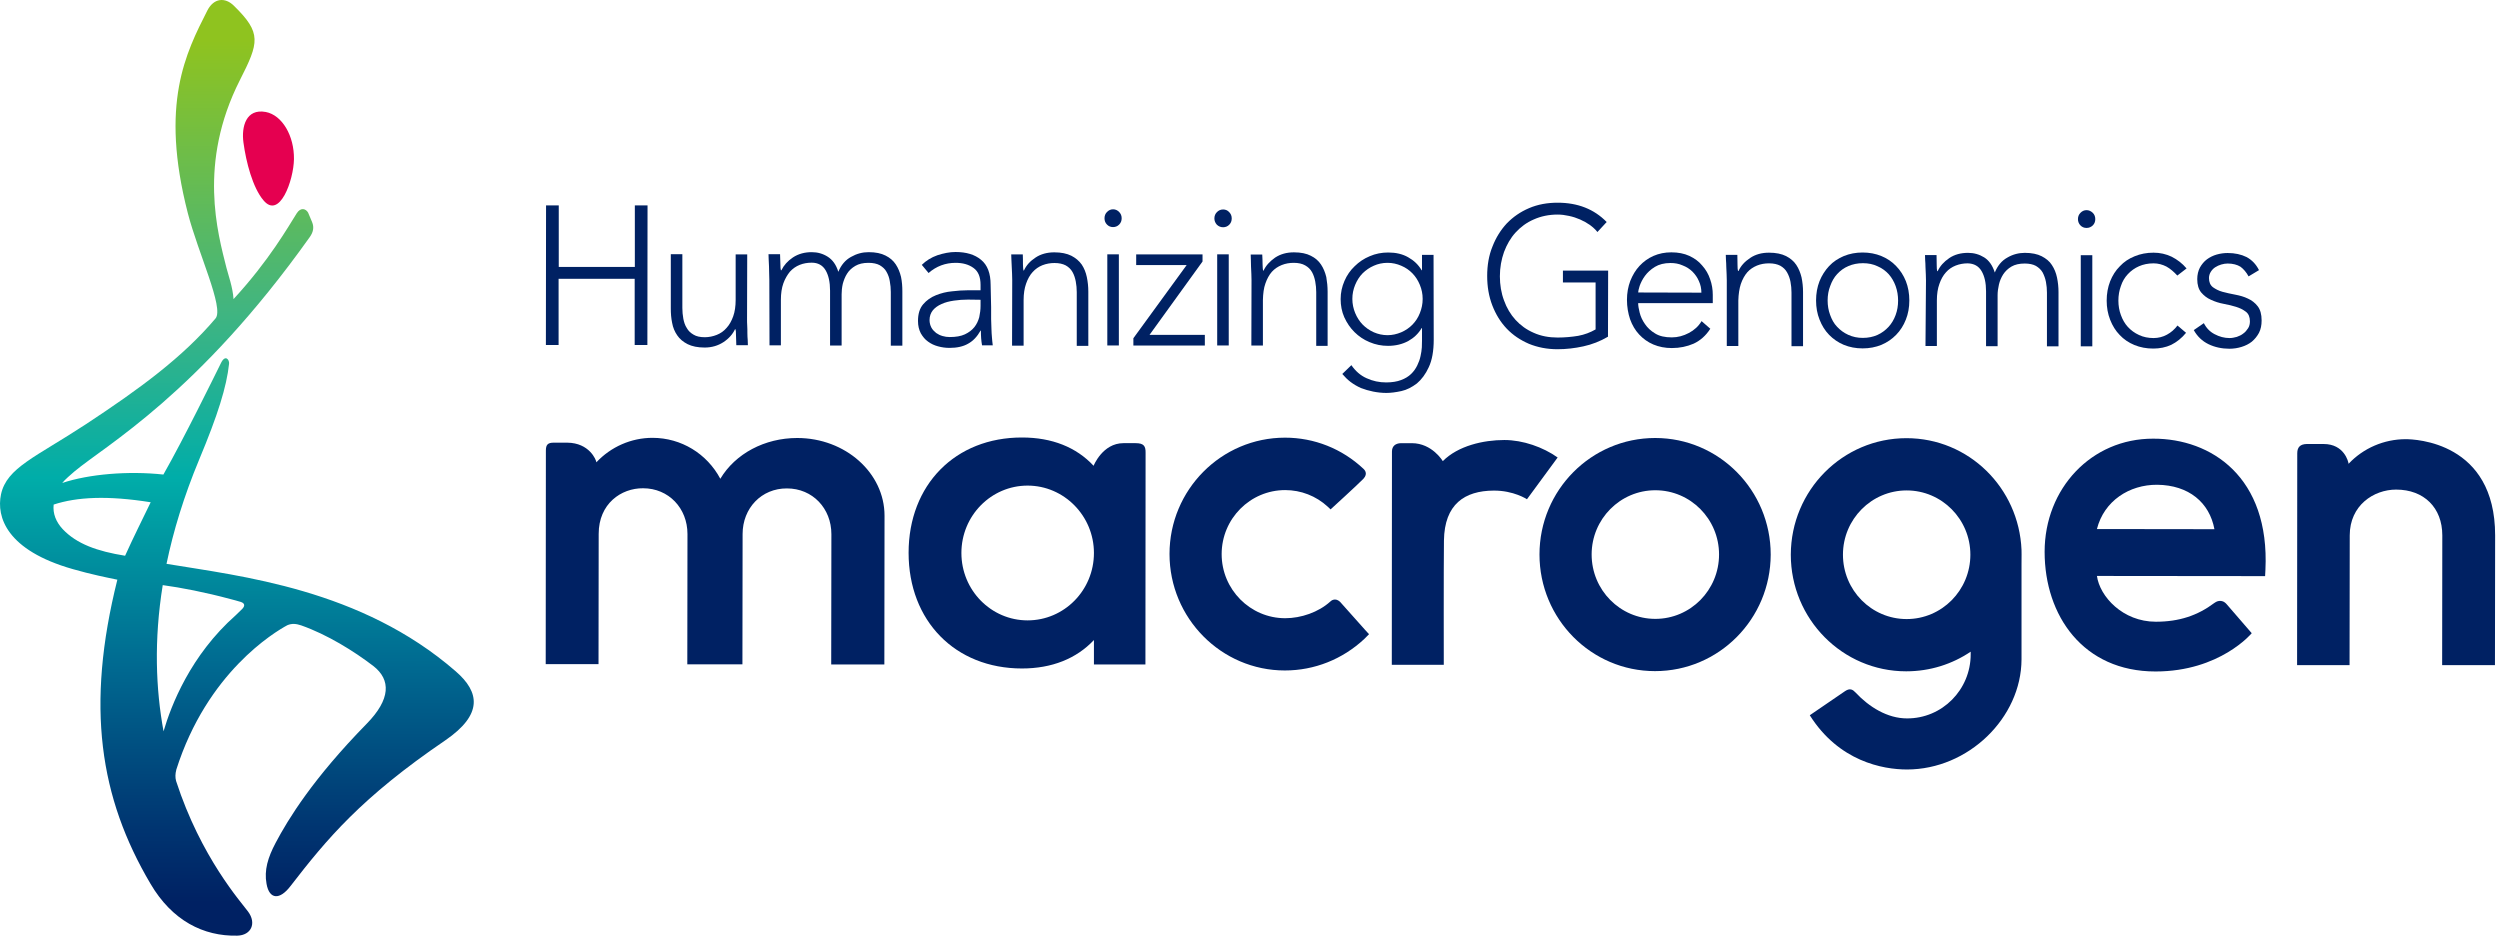
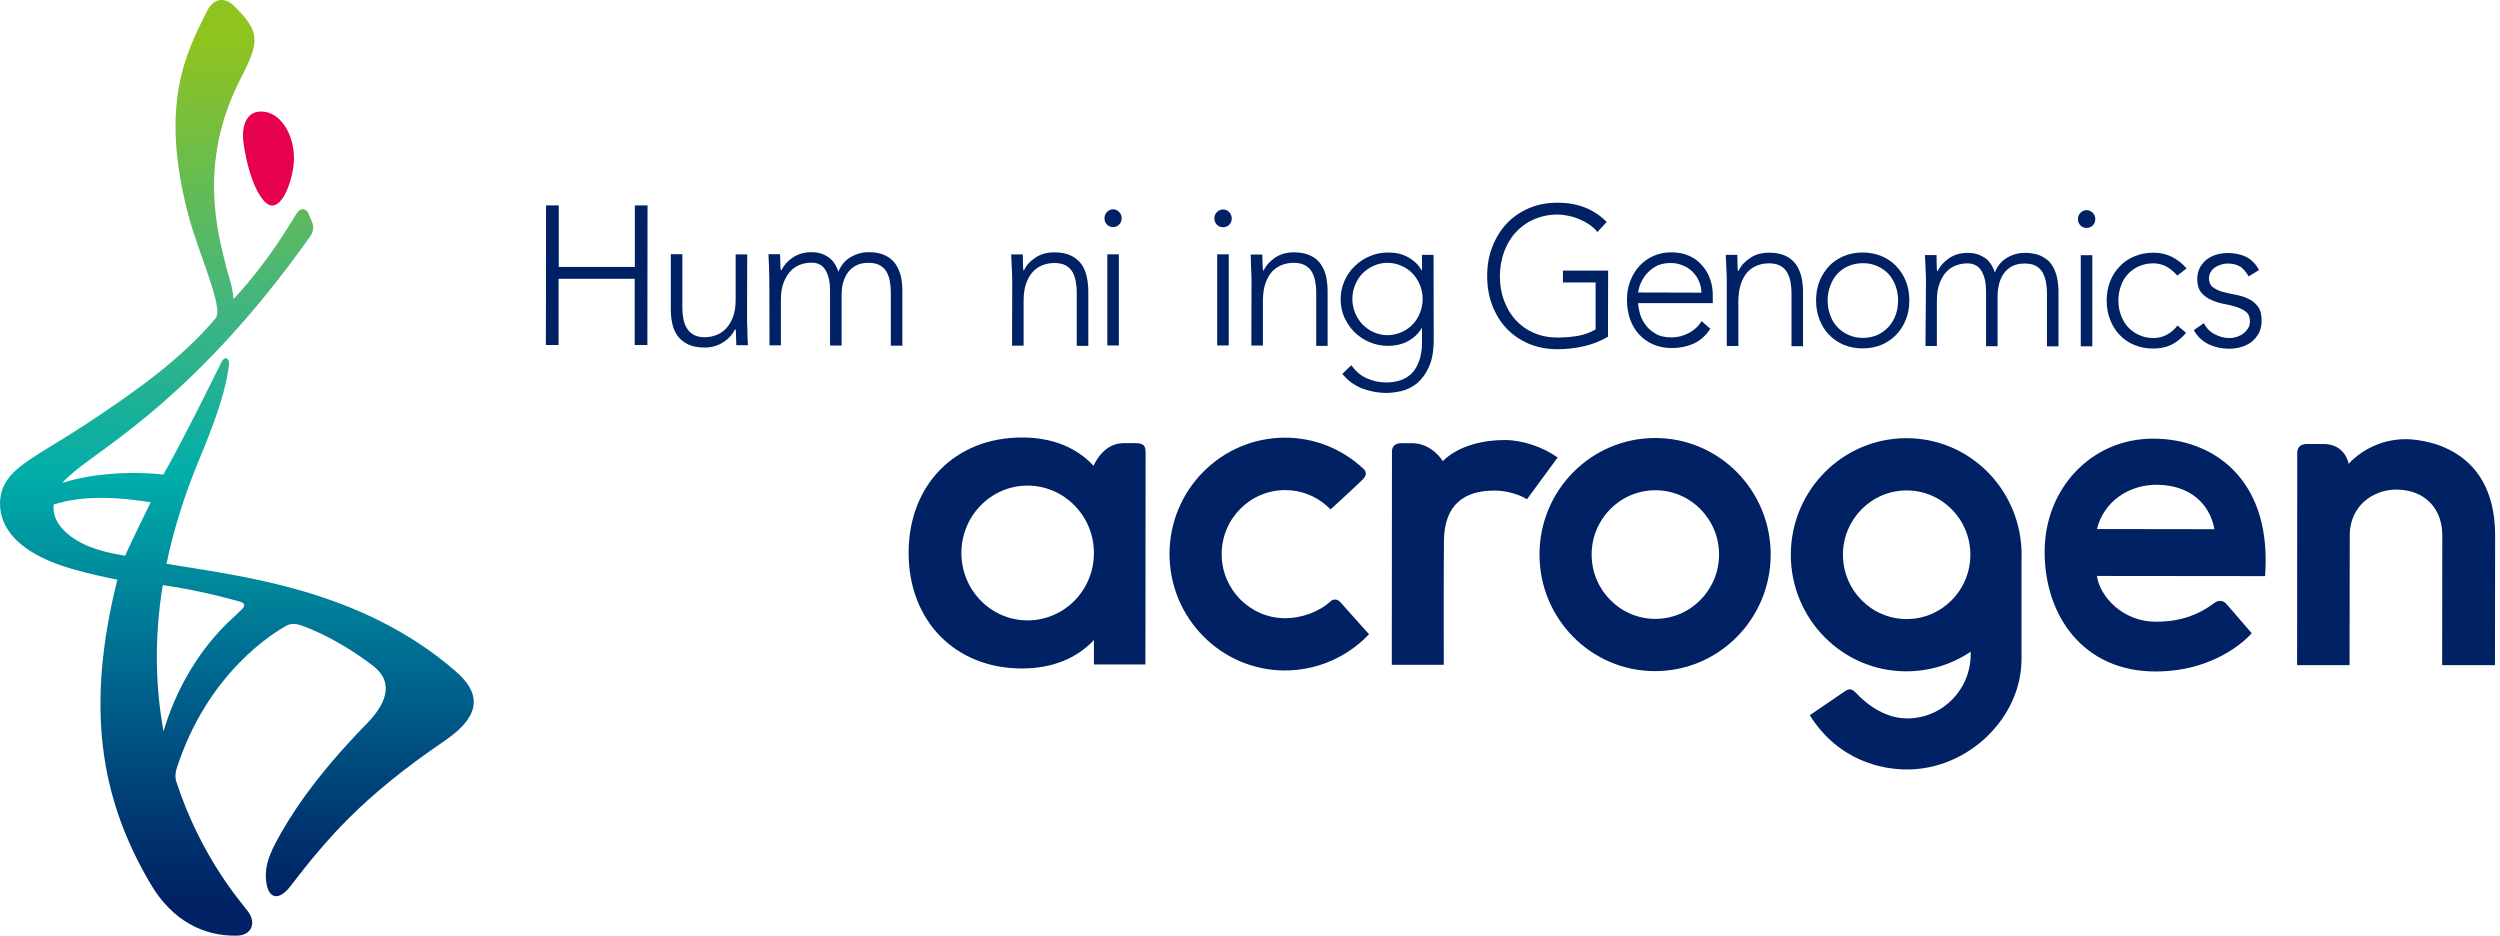
<svg xmlns="http://www.w3.org/2000/svg" width="171" height="64" viewBox="0 0 171 64" fill="none">
  <path d="M16.652 9.748C16.832 11.091 17.284 12.83 18.018 13.699C19.124 15.031 20.084 12.333 20.107 10.888C20.129 9.296 19.305 7.874 18.176 7.659C16.821 7.411 16.505 8.675 16.652 9.748Z" fill="#E50050" />
  <path d="M31.166 45.914C24.687 40.282 16.47 39.412 11.39 38.566C11.853 36.331 12.576 33.949 13.625 31.432C14.912 28.35 15.499 26.454 15.668 24.885C15.702 24.614 15.42 24.23 15.127 24.806C14.652 25.765 12.576 29.998 11.176 32.459C8.783 32.199 6.085 32.425 4.257 33.035C4.415 32.831 4.855 32.448 5.081 32.256C7.248 30.438 13.546 26.962 21.188 16.215C21.414 15.899 21.504 15.561 21.346 15.188L21.075 14.545C20.928 14.285 20.578 14.15 20.296 14.59C19.721 15.493 18.445 17.773 15.973 20.46C15.928 19.67 15.612 18.8 15.488 18.315C14.901 15.967 13.524 11.181 16.402 5.492C17.723 2.895 17.903 2.263 16.007 0.401C15.398 -0.209 14.619 -0.141 14.178 0.728C12.722 3.607 10.916 7.072 12.847 14.579C13.558 17.333 15.341 21.069 14.743 21.78C12.497 24.433 9.584 26.578 5.86 29.027C2.439 31.274 0.464 31.985 0.069 33.813C-0.258 35.36 0.453 37.64 4.979 38.927C6.187 39.277 7.406 39.525 8.027 39.65C5.86 48.319 6.808 54.55 10.296 60.453C11.774 62.971 13.919 64.054 16.233 63.998C17.181 63.975 17.565 63.151 16.966 62.35C16.504 61.718 13.738 58.647 12.045 53.421C11.977 53.173 11.989 52.924 12.056 52.665V52.653C14.167 45.993 18.773 43.239 19.653 42.765C19.969 42.63 20.262 42.663 20.601 42.776C22.396 43.408 24.224 44.548 25.534 45.553C26.753 46.501 26.719 47.833 25.082 49.504C21.402 53.263 19.709 56.029 18.852 57.654C18.321 58.659 18.061 59.517 18.231 60.453C18.423 61.537 19.134 61.571 19.867 60.611C22.362 57.383 24.698 54.561 30.466 50.633C33.029 48.872 32.826 47.348 31.166 45.914ZM8.557 38.013C6.661 37.708 5.25 37.211 4.291 36.195C3.828 35.699 3.602 35.123 3.67 34.513C5.25 33.994 7.349 33.881 10.307 34.355C9.799 35.405 9.088 36.828 8.557 38.013ZM16.56 41.659C16.391 41.817 16.244 41.964 16.131 42.076C13.027 44.819 11.695 48.274 11.187 50.023C10.657 47.145 10.521 43.803 11.131 40.022C12.373 40.191 14.02 40.507 15.781 40.981C15.996 41.038 16.221 41.094 16.436 41.162C16.459 41.162 16.47 41.173 16.504 41.185C16.752 41.275 16.763 41.456 16.56 41.659Z" fill="url(#paint0_linear)" />
  <path d="M154.955 38.974C154.944 39.248 154.933 39.407 154.933 39.407L143.43 39.395C143.622 40.795 145.191 42.526 147.46 42.526C149.052 42.526 150.316 42.104 151.467 41.239C151.546 41.182 151.953 40.898 152.325 41.353L154.018 43.311C154.018 43.311 151.851 45.929 147.437 45.929C142.493 45.929 139.852 42.116 139.852 37.745C139.852 33.408 143.058 29.994 147.279 30.005C151.253 29.994 155.26 32.634 154.955 38.974ZM151.467 36.197C151.129 34.376 149.718 33.181 147.55 33.158C145.643 33.147 143.916 34.262 143.43 36.186L151.467 36.197Z" fill="#002163" />
  <path d="M130.438 52.633C134.626 52.633 138.261 49.105 138.272 45.098C138.272 43.482 138.272 38.622 138.272 38.622C138.283 38.076 138.272 37.609 138.272 37.609C138.091 33.363 134.66 29.971 130.404 29.971C126.036 29.971 122.502 33.534 122.491 37.939C122.491 42.344 126.024 45.918 130.381 45.918C132.018 45.918 133.531 45.428 134.795 44.575V44.757C134.795 47.181 132.842 49.151 130.438 49.139C129.095 49.139 127.842 48.354 126.927 47.375C126.735 47.17 126.544 47.045 126.205 47.272C125.878 47.489 123.789 48.923 123.789 48.923C125.776 52.076 128.779 52.633 130.438 52.633ZM130.415 42.344C128.011 42.344 126.058 40.375 126.058 37.939C126.058 35.515 128.011 33.545 130.415 33.545C132.82 33.545 134.773 35.515 134.773 37.939C134.773 40.375 132.82 42.344 130.415 42.344Z" fill="#002163" />
  <path d="M78.358 30.984L78.347 45.45H74.825V43.777C73.628 45.052 71.946 45.724 69.903 45.724C65.332 45.724 62.148 42.468 62.148 37.813C62.148 33.158 65.343 29.914 69.915 29.925C71.946 29.925 73.617 30.585 74.802 31.86C74.802 31.86 75.412 30.312 76.845 30.312H77.669C78.234 30.312 78.369 30.506 78.358 30.984ZM70.287 33.215C67.792 33.215 65.76 35.275 65.76 37.824C65.76 40.374 67.792 42.434 70.287 42.434C72.793 42.434 74.825 40.374 74.825 37.824C74.825 35.286 72.782 33.215 70.287 33.215Z" fill="#002163" />
  <path d="M95.21 30.882L95.199 45.474H98.755C98.755 45.474 98.743 38.827 98.766 36.972C98.8 34.479 100.188 33.568 102.164 33.557C103.541 33.546 104.444 34.149 104.444 34.149L106.543 31.292C105.55 30.586 104.173 30.097 102.897 30.097C101.475 30.097 99.737 30.484 98.687 31.542C98.687 31.542 97.965 30.313 96.565 30.313H95.82C95.447 30.324 95.21 30.518 95.21 30.882Z" fill="#002163" />
-   <path d="M37.338 30.813L37.327 45.427H40.939L40.95 36.515C40.95 34.455 42.486 33.385 43.987 33.397C45.737 33.397 47.023 34.762 47.023 36.527L47.012 45.439H50.782L50.794 36.527C50.794 34.762 52.081 33.397 53.83 33.408C55.58 33.408 56.867 34.774 56.867 36.538L56.855 45.45H60.49L60.502 35.275C60.502 32.349 57.826 29.959 54.53 29.959C52.306 29.959 50.297 31.029 49.27 32.748C48.355 31.029 46.594 29.948 44.63 29.948C43.174 29.948 41.786 30.562 40.792 31.621C40.781 31.462 40.318 30.289 38.794 30.278H37.88C37.485 30.278 37.338 30.403 37.338 30.813Z" fill="#002163" />
  <path d="M157.132 31.007L157.121 45.496H160.71L160.722 36.618C160.722 34.57 162.359 33.488 163.894 33.488C165.801 33.488 167.054 34.729 167.054 36.618L167.043 45.496H170.655L170.667 36.618C170.667 30.222 165.181 30.04 164.548 30.04C163.07 30.04 161.647 30.654 160.643 31.724C160.631 31.576 160.338 30.37 158.938 30.37H157.776C157.347 30.381 157.132 30.574 157.132 31.007Z" fill="#002163" />
  <path d="M113.214 29.959C108.846 29.959 105.301 33.522 105.301 37.926C105.301 42.331 108.834 45.905 113.203 45.905C117.571 45.905 121.105 42.343 121.116 37.938C121.116 33.533 117.583 29.959 113.214 29.959ZM113.225 42.331C110.821 42.331 108.868 40.362 108.868 37.926C108.868 35.502 110.821 33.533 113.225 33.533C115.63 33.533 117.583 35.502 117.583 37.926C117.583 40.362 115.63 42.331 113.225 42.331Z" fill="#002163" />
  <path d="M87.885 45.86C83.539 45.86 79.995 42.286 79.995 37.892C79.995 33.499 83.539 29.936 87.896 29.936C89.894 29.936 91.79 30.688 93.258 32.065C93.303 32.11 93.608 32.372 93.258 32.748C92.897 33.123 91.012 34.842 91.012 34.842L90.82 34.66C90.018 33.92 88.98 33.522 87.907 33.522C85.514 33.522 83.561 35.48 83.561 37.904C83.561 40.317 85.514 42.286 87.907 42.286C88.991 42.286 90.188 41.876 90.989 41.148C91.057 41.08 91.328 40.863 91.655 41.159L93.371 43.083L93.642 43.379C93.642 43.379 93.36 43.663 93.314 43.709C91.824 45.097 89.905 45.86 87.885 45.86Z" fill="#002163" />
  <path d="M37.35 14.051H38.219V18.257H43.423V14.051H44.292L44.281 23.599H43.412V19.068H38.208V23.599H37.339L37.35 14.051Z" fill="#002163" />
  <path d="M51.098 21.849C51.098 21.965 51.098 22.115 51.11 22.278C51.121 22.44 51.121 22.602 51.121 22.787C51.121 22.961 51.132 23.112 51.144 23.263C51.155 23.413 51.155 23.529 51.155 23.61H50.364C50.353 23.378 50.353 23.147 50.342 22.938C50.342 22.718 50.331 22.579 50.308 22.521H50.274C50.116 22.857 49.856 23.158 49.484 23.402C49.111 23.645 48.682 23.772 48.197 23.772C47.723 23.772 47.339 23.691 47.034 23.541C46.74 23.39 46.492 23.193 46.323 22.938C46.154 22.695 46.029 22.405 45.973 22.081C45.905 21.756 45.883 21.432 45.883 21.096V17.387H46.673V21.061C46.673 21.304 46.695 21.559 46.74 21.802C46.786 22.034 46.853 22.254 46.978 22.44C47.079 22.625 47.237 22.776 47.441 22.892C47.632 23.008 47.881 23.066 48.208 23.066C48.49 23.066 48.773 23.008 49.032 22.903C49.292 22.799 49.507 22.648 49.698 22.428C49.89 22.22 50.037 21.953 50.15 21.64C50.263 21.327 50.319 20.945 50.319 20.516V17.399H51.11L51.098 21.849Z" fill="#002163" />
  <path d="M52.622 19.137C52.622 19.021 52.611 18.882 52.611 18.708C52.611 18.546 52.6 18.372 52.6 18.21C52.589 18.036 52.589 17.874 52.577 17.735C52.566 17.584 52.566 17.468 52.566 17.387H53.356C53.367 17.619 53.367 17.851 53.379 18.071C53.379 18.279 53.39 18.419 53.413 18.488H53.447C53.616 18.14 53.875 17.851 54.237 17.608C54.609 17.364 55.038 17.248 55.523 17.248C55.93 17.248 56.291 17.353 56.618 17.561C56.946 17.77 57.194 18.106 57.341 18.592C57.533 18.129 57.826 17.781 58.21 17.573C58.594 17.353 58.989 17.248 59.418 17.248C59.892 17.248 60.276 17.329 60.569 17.48C60.874 17.631 61.1 17.828 61.269 18.082C61.438 18.337 61.551 18.616 61.63 18.94C61.698 19.264 61.721 19.6 61.721 19.936V23.644H60.931V19.971C60.931 19.716 60.908 19.485 60.863 19.241C60.829 19.009 60.75 18.789 60.637 18.592C60.535 18.395 60.366 18.256 60.174 18.14C59.982 18.036 59.723 17.978 59.407 17.978C59.034 17.978 58.741 18.048 58.504 18.187C58.267 18.326 58.075 18.5 57.939 18.72C57.804 18.928 57.713 19.172 57.646 19.415C57.589 19.67 57.567 19.913 57.567 20.133V23.633H56.776V19.878C56.776 19.299 56.675 18.836 56.472 18.488C56.269 18.14 55.941 17.967 55.523 17.967C55.23 17.967 54.959 18.013 54.699 18.117C54.44 18.222 54.225 18.372 54.033 18.581C53.853 18.801 53.695 19.067 53.582 19.38C53.469 19.693 53.413 20.075 53.413 20.504V23.621H52.634L52.622 19.137Z" fill="#002163" />
-   <path d="M67.793 21.003C67.793 21.304 67.793 21.582 67.793 21.826C67.804 22.069 67.804 22.289 67.815 22.498C67.826 22.706 67.826 22.892 67.849 23.077C67.86 23.263 67.883 23.436 67.905 23.622H67.172C67.115 23.309 67.093 22.985 67.093 22.614H67.07C66.844 23.019 66.562 23.32 66.223 23.506C65.885 23.703 65.456 23.796 64.948 23.796C64.677 23.796 64.428 23.761 64.168 23.691C63.909 23.622 63.683 23.517 63.48 23.367C63.277 23.228 63.119 23.031 62.983 22.799C62.859 22.556 62.791 22.289 62.791 21.953C62.791 21.478 62.904 21.096 63.141 20.817C63.378 20.539 63.672 20.331 64.022 20.192C64.372 20.053 64.733 19.96 65.128 19.925C65.512 19.879 65.862 19.856 66.156 19.856H67.07V19.485C67.07 18.94 66.912 18.558 66.585 18.326C66.268 18.094 65.862 17.978 65.365 17.978C64.665 17.978 64.044 18.21 63.514 18.674L63.051 18.117C63.344 17.828 63.694 17.608 64.123 17.457C64.552 17.318 64.959 17.237 65.354 17.237C66.088 17.237 66.675 17.41 67.104 17.77C67.544 18.129 67.759 18.697 67.759 19.485L67.793 21.003ZM66.212 20.493C65.885 20.493 65.557 20.516 65.252 20.562C64.936 20.609 64.654 20.678 64.406 20.794C64.157 20.899 63.954 21.049 63.807 21.223C63.66 21.409 63.581 21.629 63.581 21.895C63.581 22.081 63.627 22.254 63.706 22.405C63.785 22.556 63.909 22.672 64.033 22.776C64.168 22.869 64.304 22.938 64.473 22.985C64.631 23.031 64.789 23.054 64.959 23.054C65.376 23.054 65.727 22.996 65.997 22.869C66.268 22.741 66.483 22.579 66.641 22.382C66.81 22.173 66.912 21.942 66.98 21.698C67.036 21.443 67.07 21.177 67.07 20.922V20.505L66.212 20.493Z" fill="#002163" />
  <path d="M69.236 19.149C69.236 19.033 69.236 18.894 69.225 18.72C69.213 18.558 69.213 18.384 69.202 18.222C69.191 18.048 69.191 17.886 69.18 17.747C69.168 17.596 69.168 17.492 69.168 17.399H69.959C69.97 17.631 69.97 17.863 69.97 18.083C69.97 18.291 69.993 18.43 70.004 18.5H70.038C70.196 18.152 70.455 17.863 70.828 17.619C71.189 17.376 71.629 17.26 72.115 17.26C72.589 17.26 72.973 17.341 73.278 17.492C73.571 17.642 73.808 17.839 73.989 18.094C74.158 18.349 74.271 18.627 74.339 18.952C74.407 19.276 74.441 19.612 74.441 19.948V23.657H73.65V19.983C73.65 19.728 73.628 19.496 73.583 19.253C73.537 19.021 73.47 18.801 73.357 18.604C73.244 18.407 73.097 18.268 72.894 18.152C72.691 18.048 72.442 17.99 72.126 17.99C71.844 17.99 71.573 18.036 71.302 18.141C71.043 18.245 70.828 18.395 70.636 18.604C70.444 18.813 70.297 19.079 70.184 19.404C70.072 19.717 70.015 20.099 70.015 20.528V23.645H69.225L69.236 19.149Z" fill="#002163" />
-   <path d="M77.523 23.135L81.169 18.129H77.715V17.399H82.253V17.886L78.629 22.903H82.411V23.633H77.523V23.135Z" fill="#002163" />
  <path d="M83.064 14.942C83.064 14.768 83.121 14.629 83.234 14.513C83.347 14.397 83.482 14.328 83.663 14.328C83.821 14.328 83.968 14.386 84.08 14.513C84.193 14.629 84.25 14.768 84.25 14.942C84.25 15.116 84.193 15.255 84.08 15.371C83.968 15.486 83.821 15.544 83.663 15.544C83.493 15.544 83.358 15.486 83.234 15.371C83.121 15.243 83.064 15.104 83.064 14.942ZM83.256 17.398H84.046V23.632H83.256V17.398Z" fill="#002163" />
  <path d="M85.604 19.16C85.604 19.044 85.593 18.905 85.593 18.732C85.582 18.569 85.582 18.395 85.57 18.233C85.57 18.059 85.559 17.897 85.559 17.758C85.548 17.608 85.548 17.503 85.548 17.41H86.338C86.349 17.642 86.361 17.874 86.361 18.094C86.361 18.303 86.383 18.442 86.395 18.511H86.428C86.587 18.164 86.857 17.874 87.219 17.619C87.591 17.376 88.009 17.26 88.506 17.26C88.98 17.26 89.364 17.341 89.657 17.492C89.962 17.642 90.188 17.839 90.357 18.094C90.527 18.349 90.639 18.627 90.719 18.952C90.775 19.276 90.809 19.612 90.809 19.948V23.657H90.03V19.983C90.03 19.728 90.007 19.496 89.962 19.253C89.917 19.021 89.849 18.801 89.736 18.604C89.623 18.407 89.477 18.268 89.273 18.152C89.07 18.036 88.811 17.978 88.494 17.978C88.201 17.978 87.93 18.025 87.67 18.129C87.411 18.233 87.185 18.384 86.993 18.593C86.812 18.801 86.665 19.068 86.553 19.392C86.44 19.705 86.395 20.087 86.383 20.516V23.633H85.593L85.604 19.16Z" fill="#002163" />
  <path d="M98.067 23.239C98.067 24.003 97.954 24.64 97.728 25.116C97.513 25.591 97.231 25.961 96.915 26.228C96.576 26.483 96.227 26.668 95.854 26.749C95.481 26.83 95.132 26.877 94.827 26.877C94.522 26.877 94.217 26.842 93.924 26.784C93.63 26.726 93.359 26.645 93.088 26.541C92.829 26.425 92.592 26.286 92.377 26.124C92.163 25.961 91.982 25.776 91.813 25.579L92.434 24.977C92.716 25.382 93.055 25.683 93.472 25.869C93.901 26.066 94.341 26.158 94.816 26.158C95.211 26.158 95.561 26.101 95.832 25.996C96.114 25.892 96.339 25.753 96.52 25.579C96.701 25.405 96.836 25.208 96.938 25C97.039 24.791 97.118 24.583 97.163 24.363C97.209 24.154 97.243 23.957 97.254 23.76C97.254 23.575 97.265 23.424 97.265 23.297V22.439H97.243C97.017 22.821 96.712 23.111 96.317 23.331C95.922 23.54 95.47 23.656 94.94 23.656C94.499 23.656 94.082 23.575 93.675 23.401C93.28 23.239 92.942 23.007 92.648 22.717C92.355 22.427 92.129 22.091 91.948 21.698C91.779 21.315 91.7 20.898 91.7 20.458C91.7 20.017 91.79 19.612 91.96 19.218C92.129 18.824 92.366 18.488 92.659 18.21C92.953 17.92 93.292 17.689 93.687 17.526C94.082 17.353 94.511 17.271 94.951 17.271C95.481 17.271 95.933 17.376 96.317 17.596C96.712 17.816 97.017 18.106 97.243 18.488H97.265V17.434H98.055L98.067 23.239ZM97.31 20.446C97.31 20.099 97.243 19.786 97.118 19.485C96.994 19.183 96.825 18.917 96.61 18.697C96.396 18.477 96.147 18.303 95.843 18.175C95.549 18.048 95.245 17.978 94.906 17.978C94.567 17.978 94.251 18.048 93.969 18.175C93.675 18.303 93.427 18.477 93.201 18.697C92.987 18.917 92.817 19.183 92.693 19.485C92.569 19.786 92.501 20.099 92.501 20.446C92.501 20.782 92.569 21.107 92.693 21.408C92.817 21.709 92.987 21.976 93.201 22.196C93.416 22.416 93.664 22.59 93.969 22.729C94.262 22.856 94.579 22.926 94.906 22.926C95.233 22.926 95.538 22.856 95.843 22.729C96.136 22.601 96.396 22.427 96.61 22.207C96.825 21.987 96.994 21.732 97.118 21.419C97.243 21.107 97.31 20.794 97.31 20.446Z" fill="#002163" />
  <path d="M109.986 23.03C109.455 23.343 108.891 23.563 108.304 23.69C107.728 23.818 107.13 23.887 106.532 23.887C105.821 23.887 105.177 23.76 104.579 23.517C103.992 23.262 103.484 22.926 103.055 22.474C102.637 22.034 102.31 21.501 102.073 20.887C101.836 20.272 101.723 19.6 101.723 18.87C101.723 18.152 101.836 17.468 102.084 16.866C102.321 16.252 102.649 15.73 103.066 15.279C103.495 14.838 103.992 14.491 104.59 14.236C105.189 13.981 105.832 13.865 106.543 13.865C107.92 13.865 109.038 14.305 109.896 15.186L109.264 15.87C109.128 15.696 108.948 15.534 108.744 15.383C108.541 15.244 108.315 15.116 108.078 15.012C107.841 14.908 107.593 14.827 107.322 14.769C107.062 14.711 106.803 14.676 106.543 14.676C105.945 14.676 105.392 14.792 104.906 15.012C104.421 15.221 104.015 15.522 103.665 15.904C103.326 16.275 103.066 16.727 102.875 17.237C102.694 17.747 102.592 18.303 102.592 18.894C102.592 19.485 102.683 20.041 102.875 20.55C103.055 21.06 103.326 21.512 103.665 21.883C104.003 22.254 104.421 22.555 104.906 22.764C105.392 22.984 105.945 23.088 106.543 23.088C107.04 23.088 107.514 23.042 107.943 22.972C108.383 22.891 108.778 22.74 109.139 22.532V19.322H106.904V18.511H109.997L109.986 23.03Z" fill="#002163" />
  <path d="M116.985 22.486C116.68 22.961 116.296 23.297 115.845 23.506C115.393 23.703 114.896 23.807 114.355 23.807C113.892 23.807 113.474 23.726 113.09 23.564C112.706 23.402 112.39 23.17 112.119 22.88C111.848 22.59 111.645 22.243 111.498 21.837C111.363 21.432 111.284 20.991 111.284 20.505C111.284 20.041 111.363 19.612 111.51 19.218C111.668 18.824 111.871 18.477 112.142 18.187C112.413 17.897 112.729 17.666 113.101 17.503C113.474 17.341 113.88 17.26 114.321 17.26C114.784 17.26 115.201 17.341 115.551 17.503C115.901 17.666 116.206 17.886 116.432 18.164C116.68 18.442 116.861 18.755 116.974 19.102C117.098 19.45 117.154 19.809 117.154 20.169V20.736H112.051C112.051 20.899 112.085 21.119 112.153 21.385C112.221 21.652 112.334 21.907 112.514 22.162C112.684 22.417 112.921 22.637 113.214 22.811C113.508 22.996 113.892 23.077 114.355 23.077C114.761 23.077 115.145 22.973 115.517 22.776C115.89 22.579 116.183 22.312 116.387 21.965L116.985 22.486ZM116.375 20.018C116.375 19.74 116.319 19.473 116.206 19.23C116.104 18.986 115.958 18.778 115.766 18.581C115.574 18.395 115.359 18.256 115.088 18.152C114.829 18.036 114.558 17.99 114.264 17.99C113.835 17.99 113.474 18.083 113.192 18.256C112.909 18.43 112.684 18.639 112.514 18.871C112.345 19.102 112.232 19.334 112.153 19.554C112.085 19.774 112.051 19.925 112.051 20.006L116.375 20.018Z" fill="#002163" />
  <path d="M118.112 19.183C118.112 19.068 118.101 18.929 118.101 18.755C118.089 18.593 118.089 18.419 118.078 18.256C118.078 18.083 118.067 17.92 118.056 17.781C118.044 17.631 118.044 17.526 118.044 17.434H118.835C118.835 17.666 118.846 17.897 118.846 18.117C118.846 18.326 118.857 18.465 118.88 18.535H118.914C119.072 18.187 119.331 17.897 119.715 17.642C120.076 17.399 120.505 17.283 121.002 17.283C121.476 17.283 121.86 17.364 122.165 17.515C122.459 17.666 122.696 17.863 122.865 18.117C123.034 18.372 123.147 18.651 123.226 18.975C123.294 19.299 123.328 19.636 123.328 19.971V23.68H122.538V20.006C122.538 19.751 122.515 19.52 122.47 19.276C122.425 19.044 122.346 18.824 122.233 18.627C122.12 18.43 121.973 18.291 121.77 18.175C121.567 18.071 121.318 18.013 121.002 18.013C120.709 18.013 120.438 18.059 120.178 18.164C119.93 18.268 119.693 18.419 119.512 18.627C119.331 18.836 119.185 19.102 119.072 19.427C118.97 19.74 118.914 20.122 118.902 20.551V23.668H118.112V19.183Z" fill="#002163" />
  <path d="M124.219 20.551C124.219 20.076 124.298 19.636 124.456 19.23C124.615 18.836 124.84 18.488 125.111 18.198C125.393 17.897 125.732 17.677 126.116 17.515C126.511 17.353 126.94 17.271 127.403 17.271C127.866 17.271 128.295 17.353 128.69 17.515C129.074 17.677 129.413 17.897 129.695 18.198C129.977 18.488 130.203 18.836 130.361 19.23C130.519 19.636 130.598 20.076 130.598 20.551C130.598 21.026 130.519 21.466 130.361 21.86C130.203 22.266 129.977 22.614 129.695 22.903C129.413 23.193 129.074 23.425 128.69 23.587C128.295 23.749 127.866 23.83 127.403 23.83C126.94 23.83 126.511 23.749 126.116 23.587C125.732 23.425 125.393 23.193 125.111 22.903C124.829 22.614 124.615 22.266 124.456 21.86C124.298 21.466 124.219 21.026 124.219 20.551ZM125.01 20.551C125.01 20.899 125.066 21.235 125.179 21.536C125.292 21.849 125.439 22.127 125.653 22.347C125.868 22.579 126.116 22.764 126.421 22.903C126.726 23.042 127.053 23.112 127.414 23.112C127.787 23.112 128.114 23.042 128.408 22.915C128.713 22.776 128.961 22.59 129.176 22.359C129.379 22.139 129.548 21.86 129.661 21.547C129.774 21.246 129.83 20.91 129.83 20.562C129.83 20.215 129.774 19.879 129.661 19.566C129.548 19.253 129.39 18.986 129.187 18.755C128.972 18.523 128.724 18.338 128.419 18.21C128.126 18.071 127.798 18.002 127.426 18.002C127.053 18.002 126.726 18.071 126.432 18.198C126.127 18.326 125.879 18.511 125.664 18.743C125.45 18.975 125.303 19.241 125.19 19.554C125.066 19.867 125.01 20.203 125.01 20.551Z" fill="#002163" />
  <path d="M131.737 19.195C131.737 19.079 131.726 18.94 131.726 18.766C131.715 18.604 131.715 18.43 131.703 18.268C131.703 18.094 131.692 17.932 131.681 17.793C131.67 17.642 131.67 17.538 131.67 17.445H132.46C132.46 17.677 132.471 17.909 132.471 18.129C132.471 18.337 132.482 18.477 132.505 18.546H132.539C132.697 18.198 132.956 17.909 133.329 17.654C133.69 17.41 134.119 17.295 134.616 17.295C135.022 17.295 135.383 17.399 135.722 17.608C136.049 17.816 136.286 18.152 136.444 18.639C136.636 18.175 136.918 17.828 137.302 17.619C137.675 17.399 138.081 17.295 138.499 17.295C138.973 17.295 139.357 17.376 139.65 17.526C139.944 17.677 140.192 17.874 140.35 18.129C140.519 18.384 140.632 18.662 140.7 18.986C140.768 19.311 140.802 19.647 140.802 19.983V23.69H140.011V20.017C140.011 19.763 139.989 19.531 139.944 19.288C139.899 19.056 139.82 18.836 139.718 18.639C139.605 18.442 139.447 18.303 139.255 18.187C139.063 18.082 138.804 18.025 138.488 18.025C138.126 18.025 137.822 18.094 137.584 18.233C137.347 18.372 137.156 18.558 137.02 18.766C136.885 18.975 136.783 19.218 136.727 19.461C136.67 19.716 136.636 19.96 136.636 20.18V23.679H135.846V19.925C135.846 19.346 135.745 18.894 135.541 18.546C135.338 18.198 135.022 18.025 134.593 18.013C134.311 18.013 134.04 18.059 133.769 18.164C133.509 18.268 133.284 18.419 133.103 18.627C132.911 18.836 132.764 19.102 132.652 19.427C132.539 19.739 132.482 20.122 132.482 20.55V23.667H131.703L131.737 19.195Z" fill="#002163" />
  <path d="M142.132 14.988C142.132 14.815 142.189 14.675 142.302 14.559C142.414 14.444 142.55 14.374 142.719 14.374C142.888 14.374 143.024 14.444 143.148 14.559C143.261 14.675 143.317 14.815 143.317 14.988C143.317 15.162 143.261 15.301 143.148 15.417C143.024 15.533 142.888 15.591 142.719 15.591C142.55 15.591 142.414 15.533 142.302 15.417C142.189 15.301 142.132 15.15 142.132 14.988ZM142.324 17.456H143.114V23.69H142.324V17.456Z" fill="#002163" />
  <path d="M149.527 22.764C149.222 23.135 148.884 23.402 148.511 23.587C148.139 23.761 147.721 23.842 147.281 23.842C146.818 23.842 146.389 23.761 145.993 23.599C145.598 23.436 145.26 23.205 144.989 22.915C144.706 22.625 144.492 22.278 144.334 21.872C144.176 21.466 144.097 21.038 144.097 20.562C144.097 20.087 144.176 19.647 144.334 19.241C144.492 18.848 144.706 18.5 145 18.21C145.282 17.909 145.61 17.689 146.016 17.526C146.411 17.364 146.84 17.283 147.303 17.283C147.743 17.283 148.161 17.376 148.545 17.561C148.929 17.758 149.268 18.013 149.561 18.361L148.929 18.848C148.692 18.593 148.455 18.384 148.184 18.233C147.913 18.094 147.619 18.013 147.303 18.013C146.931 18.013 146.603 18.083 146.31 18.21C146.016 18.338 145.756 18.523 145.542 18.755C145.327 18.986 145.169 19.253 145.068 19.566C144.955 19.879 144.898 20.203 144.898 20.562C144.898 20.91 144.955 21.246 145.068 21.547C145.181 21.86 145.339 22.139 145.542 22.359C145.756 22.59 146.005 22.776 146.31 22.915C146.603 23.054 146.942 23.123 147.303 23.123C147.63 23.123 147.947 23.042 148.218 22.892C148.5 22.741 148.737 22.532 148.94 22.266L149.527 22.764Z" fill="#002163" />
  <path d="M150.744 22.104C150.913 22.44 151.162 22.695 151.478 22.857C151.805 23.031 152.144 23.123 152.505 23.123C152.663 23.123 152.833 23.089 153.002 23.042C153.16 22.985 153.318 22.915 153.442 22.811C153.578 22.718 153.679 22.59 153.77 22.451C153.86 22.312 153.894 22.15 153.894 21.976C153.894 21.687 153.803 21.466 153.623 21.327C153.442 21.188 153.216 21.072 152.957 20.991C152.697 20.91 152.415 20.841 152.099 20.783C151.783 20.725 151.5 20.632 151.229 20.505C150.958 20.389 150.744 20.215 150.563 20.006C150.383 19.786 150.292 19.485 150.292 19.091C150.292 18.79 150.36 18.523 150.473 18.303C150.597 18.083 150.755 17.886 150.958 17.735C151.15 17.596 151.376 17.48 151.625 17.41C151.873 17.341 152.121 17.306 152.37 17.306C152.866 17.306 153.295 17.399 153.668 17.584C154.029 17.781 154.311 18.071 154.515 18.477L153.803 18.905C153.645 18.616 153.465 18.407 153.25 18.245C153.024 18.106 152.731 18.025 152.37 18.025C152.234 18.025 152.087 18.048 151.929 18.094C151.783 18.141 151.647 18.198 151.523 18.28C151.41 18.349 151.297 18.465 151.218 18.593C151.139 18.72 151.094 18.859 151.094 19.021C151.094 19.299 151.184 19.508 151.365 19.647C151.546 19.774 151.76 19.89 152.02 19.96C152.291 20.029 152.573 20.099 152.9 20.157C153.205 20.215 153.499 20.296 153.758 20.424C154.018 20.539 154.244 20.713 154.424 20.945C154.605 21.177 154.695 21.501 154.695 21.918C154.695 22.243 154.639 22.521 154.515 22.764C154.391 22.996 154.232 23.193 154.029 23.367C153.826 23.529 153.589 23.645 153.329 23.726C153.07 23.807 152.787 23.854 152.494 23.854C151.975 23.854 151.489 23.749 151.06 23.541C150.631 23.332 150.292 23.008 150.055 22.579L150.744 22.104Z" fill="#002163" />
  <path d="M75.548 14.93C75.548 14.757 75.604 14.617 75.717 14.502C75.83 14.386 75.965 14.316 76.135 14.316C76.304 14.316 76.439 14.386 76.552 14.502C76.665 14.617 76.722 14.757 76.722 14.93C76.722 15.104 76.665 15.243 76.552 15.359C76.439 15.475 76.293 15.533 76.135 15.533C75.965 15.533 75.83 15.475 75.717 15.359C75.604 15.243 75.548 15.104 75.548 14.93ZM75.74 17.398H76.53V23.632H75.74V17.398Z" fill="#002163" />
  <defs>
    <linearGradient id="paint0_linear" x1="16.249" y1="2.781" x2="16.202" y2="61.745" gradientUnits="userSpaceOnUse">
      <stop stop-color="#8FC31F" />
      <stop offset="0.312" stop-color="#41B580" />
      <stop offset="0.507" stop-color="#00ADA9" />
      <stop offset="0.724" stop-color="#006A91" />
      <stop offset="0.913" stop-color="#003571" />
      <stop offset="1" stop-color="#002163" />
    </linearGradient>
  </defs>
</svg>